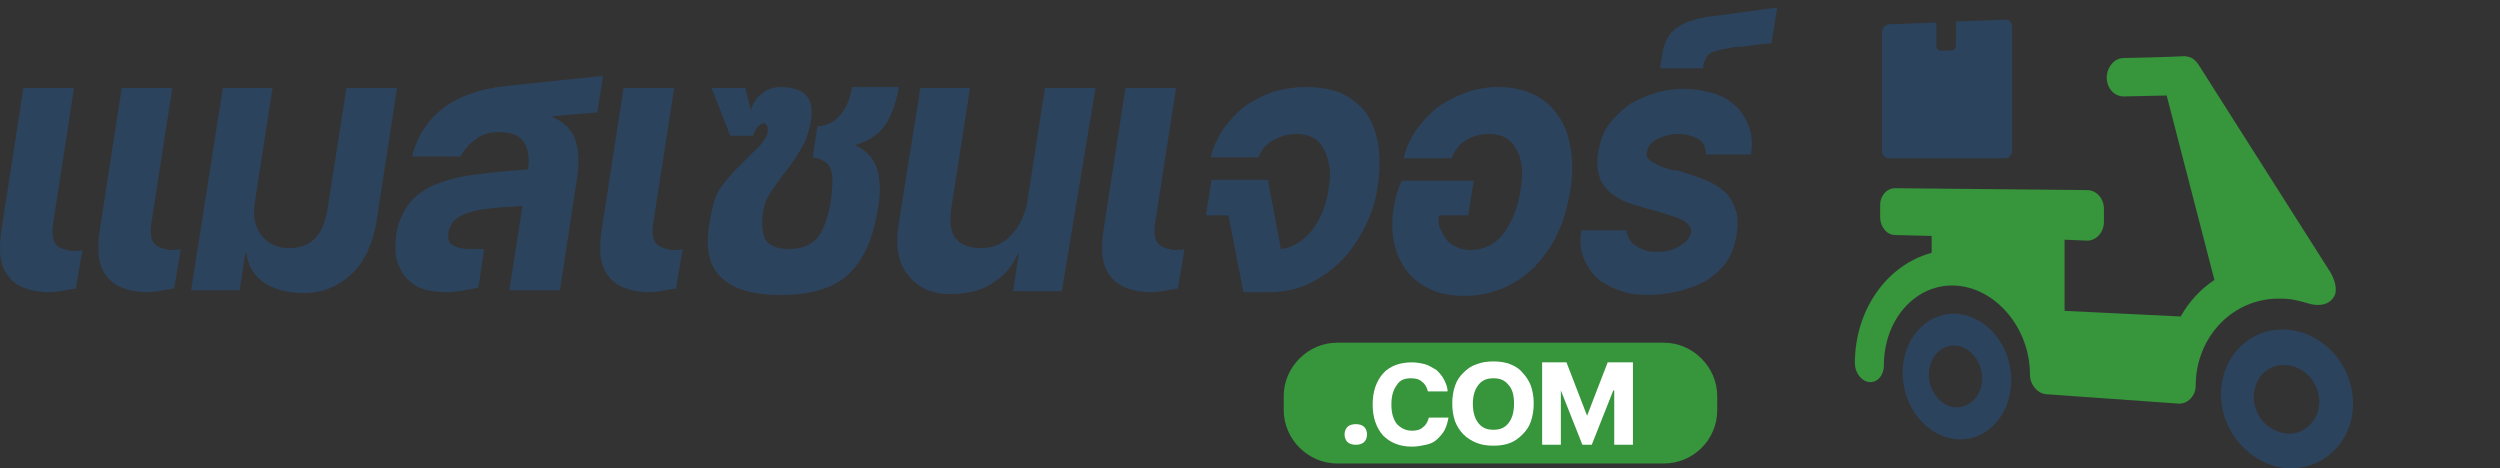
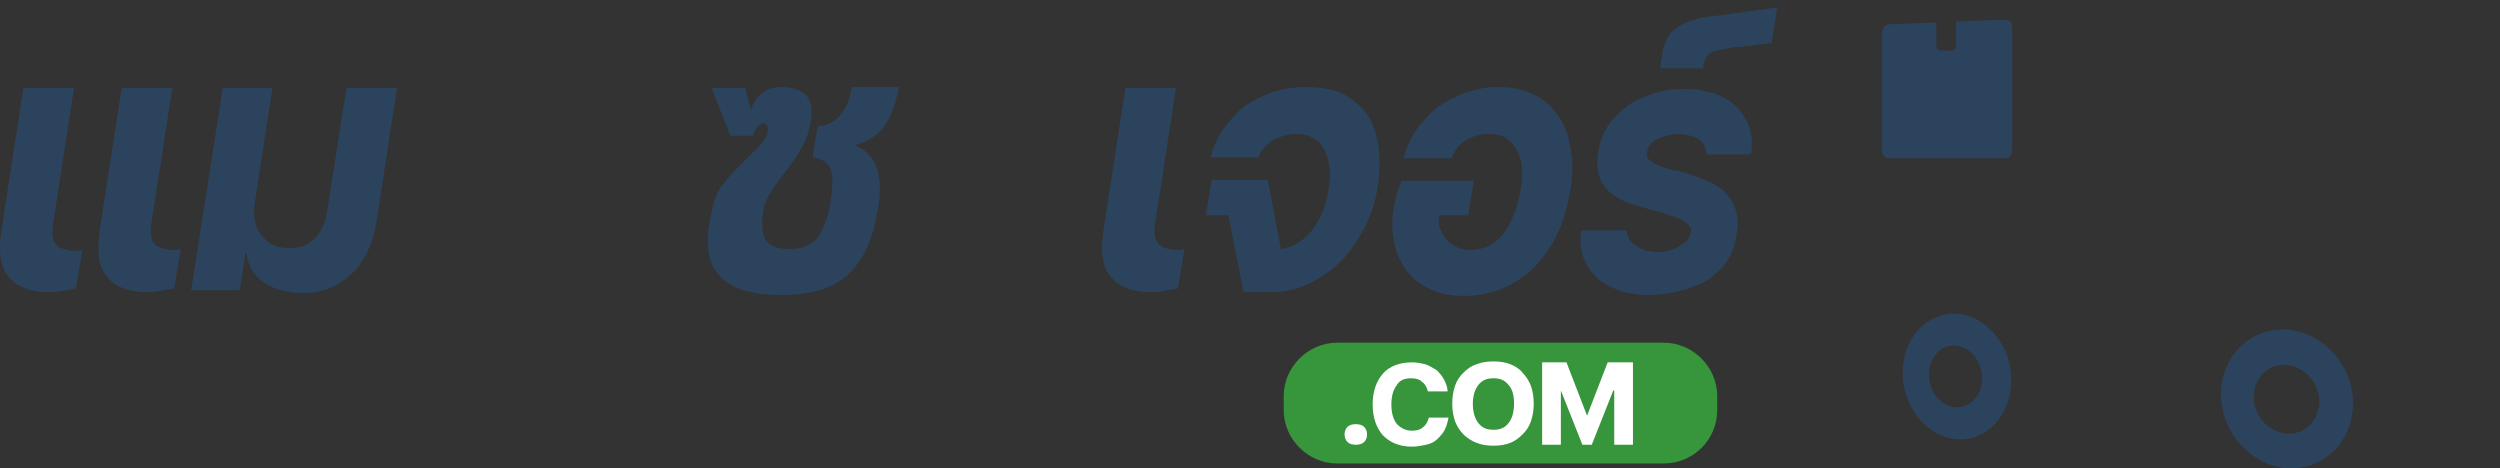
<svg xmlns="http://www.w3.org/2000/svg" version="1.1" id="Layer_1" x="0px" y="0px" viewBox="0 0 267 50" style="enable-background:new 0 0 267 50;" xml:space="preserve">
  <rect x="0" y="0" width="267" height="50" fill="#333333" stroke="none" />
  <style type="text/css">
	.st0{fill:#2C435E;}
	.st1{fill:#37953C;}
	.st2{fill:#FFFFFF;}
</style>
  <g>
    <path class="st0" d="M8.1,30.8C7.5,30.9,7,31,6.4,31.1c-0.5,0.1-1,0.1-1.5,0.1c-1.8-0.1-3.2-0.6-4-1.7c-0.9-1-1.1-2.8-0.7-5.2   L2.5,9.4h5.4L5.7,23.7c-0.2,1.1-0.1,1.9,0.2,2.3c0.3,0.4,0.7,0.6,1.3,0.7c0.2,0.1,0.5,0.1,0.7,0.1c0.3,0,0.6,0,0.9-0.1L8.1,30.8z    M18.6,30.8c-0.6,0.1-1.2,0.2-1.7,0.3c-0.5,0.1-1,0.1-1.5,0.1c-1.8-0.1-3.2-0.6-4-1.7c-0.9-1-1.1-2.8-0.7-5.2L13,9.4h5.4l-2.2,14.2   c-0.2,1.1-0.1,1.9,0.2,2.3c0.3,0.4,0.7,0.6,1.3,0.7c0.2,0.1,0.5,0.1,0.7,0.1c0.3,0,0.6,0,0.9-0.1L18.6,30.8z" />
    <path class="st0" d="M20.4,31.1l3.4-21.7h5.3l-1.9,12.3c-0.2,1.4,0,2.5,0.7,3.4c0.7,0.9,1.7,1.4,2.9,1.4c1.2,0,2.1-0.3,2.8-1   c0.7-0.7,1.2-1.8,1.4-3.3l2-12.8h5.4l-2.2,14.3c-0.4,2.4-1.3,4.3-2.7,5.6c-1.4,1.3-3.1,2-5,2c-1.8,0-3.2-0.4-4.3-1.1   c-1.1-0.8-1.7-1.8-1.9-3.2h-0.1l-0.6,4H20.4z" />
-     <path class="st0" d="M64.4,8.1l-0.6,3.9l-4.8,0.4c0,0,0,0.1,0,0.1c1.2,0.5,2,1.3,2.4,2.3c0.4,1.1,0.5,2.5,0.2,4.4l-1.8,11.8h-5.4   l1.4-9c-1.1,0.1-2.1,0.1-3,0.2c-0.9,0.1-1.7,0.2-2.4,0.4c-0.7,0.2-1.2,0.4-1.7,0.8c-0.4,0.3-0.7,0.8-0.8,1.4   c-0.1,0.7,0,1.2,0.5,1.4c0.5,0.3,1.1,0.4,2.1,0.4c0.2,0,0.4,0,0.6,0c0.2,0,0.4,0,0.6,0l-0.6,4.1c-1.3,0.3-2.4,0.5-3.5,0.5   c-0.8,0-1.6-0.1-2.3-0.3c-0.7-0.2-1.3-0.6-1.8-1.1c-0.5-0.5-0.8-1.1-1.1-1.9c-0.2-0.8-0.2-1.6-0.1-2.7c0.2-1.5,0.8-2.7,1.5-3.6   c0.8-0.9,1.8-1.6,3-2c1.2-0.5,2.6-0.8,4.3-1c1.6-0.2,3.4-0.4,5.3-0.5c0.2-1.3,0-2.3-0.5-3c-0.5-0.7-1.4-1-2.7-1   c-0.8,0-1.6,0.2-2.3,0.7c-0.7,0.5-1.3,1.1-1.7,1.9h-5.2c0.6-2.3,1.8-4,3.4-5.2c1.6-1.2,3.8-2,6.5-2.3L64.4,8.1z" />
-     <path class="st0" d="M72.2,30.8c-0.6,0.1-1.2,0.2-1.7,0.3c-0.5,0.1-1,0.1-1.5,0.1c-1.8-0.1-3.2-0.6-4-1.7c-0.9-1-1.1-2.8-0.7-5.2   l2.3-14.9H72l-2.2,14.2c-0.2,1.1-0.1,1.9,0.2,2.3c0.3,0.4,0.7,0.6,1.3,0.7c0.2,0.1,0.5,0.1,0.7,0.1c0.3,0,0.6,0,0.9-0.1L72.2,30.8z   " />
    <path class="st0" d="M91.3,15.5c1.3,0.6,2,1.4,2.4,2.6c0.3,1.1,0.4,2.6,0,4.5c-0.5,3-1.5,5.2-3.1,6.7c-1.6,1.5-4,2.2-7.2,2.2   c-3,0-5.1-0.6-6.4-1.9c-1.3-1.2-1.7-3.2-1.2-5.9l0.2-1.1c0.2-1,0.5-1.9,1-2.6c0.5-0.7,1.1-1.4,1.7-2c0.6-0.6,1.2-1.2,1.7-1.7   c0.6-0.5,1-1,1.3-1.5c0.2-0.3,0.3-0.5,0.3-0.8c0-0.3,0-0.5-0.1-0.6c-0.2-0.3-0.4-0.3-0.7-0.1c-0.3,0.2-0.6,0.6-0.8,1.2h-2.4L76,9.4   h3.6l0.6,2.4c0.2-0.8,0.6-1.4,1.2-1.8c0.5-0.5,1.2-0.7,2.1-0.7c0.5,0,1,0.1,1.4,0.2c0.4,0.1,0.8,0.3,1.1,0.6   c0.3,0.3,0.5,0.6,0.6,1.1c0.1,0.5,0.1,1.1,0,1.8c-0.2,1-0.5,2-1,2.8c-0.5,0.9-1,1.6-1.6,2.4c-0.6,0.7-1.1,1.5-1.6,2.2   c-0.5,0.7-0.8,1.5-0.9,2.2c-0.2,1.3-0.1,2.2,0.2,2.9c0.4,0.7,1.2,1.1,2.6,1.1c1.3,0,2.3-0.4,3-1.2c0.6-0.8,1.1-2,1.4-3.7   c0.2-1.5,0.3-2.6,0.1-3.4c-0.2-0.8-0.8-1.3-2-1.5l0.5-3.3c1.2-0.1,2-0.6,2.6-1.4c0.6-0.8,0.9-1.7,1.1-2.8h5   c-0.3,1.7-0.8,3.1-1.5,4.1C93.8,14.4,92.7,15.1,91.3,15.5z" />
-     <path class="st0" d="M113.4,31.1h-5.2l0.6-4h-0.1c-0.6,1.4-1.5,2.4-2.8,3.2c-1.2,0.8-2.7,1.1-4.5,1.1c-1.9,0-3.4-0.7-4.4-2   c-1.1-1.3-1.4-3.2-1-5.6l2.3-14.4h5.3l-2,12.8c-0.2,1.5-0.1,2.6,0.5,3.3c0.6,0.7,1.5,1,2.7,1c1.3,0,2.4-0.5,3.2-1.4   c0.9-0.9,1.4-2.1,1.7-3.4l1.9-12.3h5.4L113.4,31.1z" />
    <path class="st0" d="M125.8,30.8c-0.6,0.1-1.2,0.2-1.7,0.3c-0.5,0.1-1,0.1-1.5,0.1c-1.8-0.1-3.2-0.6-4-1.7c-0.9-1-1.1-2.8-0.7-5.2   l2.3-14.9h5.4l-2.2,14.2c-0.2,1.1-0.1,1.9,0.2,2.3c0.3,0.4,0.7,0.6,1.3,0.7c0.2,0.1,0.5,0.1,0.7,0.1c0.3,0,0.6,0,0.9-0.1   L125.8,30.8z" />
    <path class="st0" d="M139.3,9.3c1.9,0,3.5,0.3,4.6,1c1.1,0.7,2,1.5,2.5,2.6c0.5,1,0.8,2.2,0.9,3.5c0.1,1.3,0,2.5-0.2,3.7   c-0.2,1.5-0.7,2.9-1.4,4.3c-0.7,1.3-1.5,2.5-2.5,3.5c-1,1-2.2,1.8-3.4,2.4c-1.3,0.6-2.7,0.9-4.1,0.9h-2.9l-1.6-8.2h-2.4l0.6-3.8h6   l1.4,7.4c0.7-0.1,1.3-0.3,1.9-0.7c0.6-0.4,1.1-0.9,1.5-1.4c0.4-0.6,0.8-1.2,1.1-2c0.3-0.8,0.5-1.5,0.6-2.4c0.2-1.1,0.2-1.9,0-2.7   c-0.1-0.7-0.4-1.3-0.7-1.8c-0.3-0.5-0.7-0.8-1.2-1c-0.5-0.2-1-0.3-1.5-0.3c-0.8,0-1.6,0.2-2.4,0.6c-0.8,0.4-1.4,1.1-1.7,1.9h-5.1   c0.3-1.2,0.8-2.2,1.4-3.1c0.7-0.9,1.4-1.7,2.3-2.4c0.9-0.6,1.9-1.1,3-1.5C137.1,9.5,138.2,9.3,139.3,9.3z" />
    <path class="st0" d="M159.9,9.3c1.4,0,2.6,0.2,3.7,0.7c1.1,0.5,2,1.2,2.7,2.2c0.7,0.9,1.2,2.1,1.4,3.5c0.3,1.4,0.3,2.9,0,4.7   c-0.3,1.7-0.7,3.2-1.4,4.6c-0.6,1.4-1.5,2.5-2.4,3.5c-1,1-2.1,1.7-3.4,2.3c-1.3,0.5-2.6,0.8-4.1,0.8c-1.6,0-3-0.3-4.2-1   c-1.1-0.6-2-1.5-2.6-2.7c-0.6-1.1-0.9-2.4-0.9-3.9c0-1.5,0.3-3.1,1-4.7h7.7l-0.6,3.7h-3.1c-0.1,0.5-0.1,0.9,0.1,1.4   c0.2,0.4,0.4,0.8,0.7,1.2c0.3,0.4,0.7,0.6,1.1,0.8c0.4,0.2,0.9,0.3,1.4,0.3c1.5,0,2.7-0.6,3.6-1.8c0.9-1.2,1.5-2.7,1.8-4.6   c0.2-1.1,0.2-2,0.1-2.7c-0.1-0.8-0.4-1.4-0.7-1.9c-0.3-0.5-0.8-0.9-1.2-1.1c-0.5-0.2-1-0.3-1.6-0.3c-0.8,0-1.6,0.2-2.3,0.6   c-0.8,0.4-1.3,1.1-1.7,2h-5.1c0.3-1.2,0.8-2.2,1.4-3.1c0.7-0.9,1.4-1.7,2.3-2.4c0.9-0.6,1.9-1.1,2.9-1.5   C157.7,9.5,158.8,9.3,159.9,9.3z" />
    <path class="st0" d="M180.1,18.5c0.6,0.2,1.2,0.4,2,0.7c0.7,0.3,1.4,0.7,2,1.2s1,1.2,1.3,2.1c0.3,0.9,0.2,2-0.1,3.4   c-0.3,1.1-0.7,1.9-1.4,2.7c-0.7,0.7-1.4,1.3-2.3,1.7c-0.9,0.4-1.8,0.7-2.8,0.9c-1,0.2-1.9,0.3-2.8,0.3c-1,0-1.9-0.1-2.8-0.4   c-0.9-0.3-1.7-0.7-2.4-1.2c-0.7-0.6-1.2-1.3-1.6-2.2c-0.4-0.9-0.5-1.9-0.3-3.1h4.8c0.1,0.7,0.4,1.3,1.1,1.7   c0.6,0.4,1.3,0.6,2.1,0.6c0.4,0,0.8,0,1.2-0.1c0.4-0.1,0.8-0.2,1.1-0.4c0.3-0.2,0.6-0.4,0.9-0.6c0.2-0.3,0.4-0.6,0.5-0.9   c0.1-0.6-0.3-1.1-1.1-1.5c-0.8-0.3-2-0.7-3.5-1.1c-0.8-0.2-1.6-0.5-2.3-0.7c-0.7-0.3-1.3-0.7-1.8-1.1c-0.5-0.5-0.9-1-1.1-1.7   c-0.2-0.7-0.3-1.6-0.1-2.6c0.2-1.2,0.6-2.2,1.2-3c0.6-0.8,1.4-1.5,2.2-2.1c0.9-0.5,1.8-0.9,2.8-1.2s2-0.4,3-0.4   c0.9,0,1.8,0.1,2.8,0.4c0.9,0.2,1.7,0.6,2.4,1.2c0.7,0.5,1.2,1.3,1.6,2.2c0.4,0.9,0.5,2,0.3,3.2h-4.8c0-0.8-0.3-1.4-0.9-1.7   c-0.6-0.3-1.3-0.5-2.1-0.5c-0.7,0-1.4,0.2-2.1,0.5c-0.7,0.3-1.1,0.8-1.2,1.4c-0.1,0.4,0,0.7,0.3,0.9c0.2,0.2,0.6,0.4,1,0.6   c0.4,0.2,0.9,0.3,1.5,0.5C178.9,18.1,179.5,18.3,180.1,18.5z" />
    <path class="st0" d="M189.8,0.8l-0.6,3.8c-0.6,0.1-1.2,0.1-1.7,0.2C187,4.9,186.5,4.9,186,5c-0.5,0-0.8,0-1.1,0.1   c-0.6,0.1-1.2,0.2-1.5,0.3c-0.4,0.1-0.7,0.2-0.9,0.4c-0.2,0.2-0.3,0.4-0.4,0.6c-0.1,0.2-0.2,0.5-0.2,0.9h-4.6   c0.1-0.7,0.2-1.4,0.3-2c0.2-0.6,0.4-1.2,0.8-1.7c0.4-0.5,1-0.9,1.7-1.2c0.8-0.3,1.8-0.6,3.1-0.7L189.8,0.8z" />
  </g>
  <path class="st1" d="M177.7,49.5h-34.9c-3.1,0-5.7-2.6-5.7-5.7v-1.5c0-3.1,2.6-5.7,5.7-5.7h34.9c3.1,0,5.7,2.6,5.7,5.7v1.5  C183.4,47,180.8,49.5,177.7,49.5z" />
  <g>
    <path class="st2" d="M143.6,46.4c0-0.3,0.1-0.6,0.3-0.8c0.2-0.2,0.5-0.3,0.9-0.3c0.4,0,0.7,0.1,0.9,0.3c0.2,0.2,0.3,0.5,0.3,0.8   c0,0.3-0.1,0.6-0.3,0.8c-0.2,0.2-0.5,0.3-0.9,0.3c-0.4,0-0.7-0.1-0.9-0.3C143.7,47,143.6,46.7,143.6,46.4z" />
    <path class="st2" d="M150.8,46c0.5,0,0.9-0.1,1.2-0.4c0.3-0.2,0.5-0.6,0.6-1h2.1c-0.1,0.5-0.2,0.9-0.4,1.3c-0.2,0.4-0.5,0.7-0.8,1   c-0.3,0.3-0.7,0.5-1.2,0.6c-0.5,0.1-0.9,0.2-1.5,0.2c-1.3,0-2.3-0.4-3.1-1.2c-0.7-0.8-1.1-1.9-1.1-3.3c0-1.4,0.4-2.5,1.1-3.3   c0.7-0.8,1.8-1.2,3.1-1.2c0.5,0,1,0.1,1.4,0.2c0.4,0.1,0.8,0.4,1.2,0.6c0.3,0.3,0.6,0.6,0.8,1c0.2,0.4,0.4,0.8,0.4,1.3h-2.1   c-0.1-0.4-0.3-0.8-0.6-1c-0.3-0.3-0.7-0.4-1.2-0.4c-0.7,0-1.2,0.2-1.5,0.7c-0.4,0.5-0.6,1.2-0.6,2.1c0,0.9,0.2,1.6,0.6,2.1   C149.6,45.7,150.1,46,150.8,46z" />
    <path class="st2" d="M159.5,38.6c0.7,0,1.3,0.1,1.8,0.3c0.5,0.2,1,0.5,1.3,0.9c0.4,0.4,0.7,0.9,0.9,1.4c0.2,0.6,0.3,1.2,0.3,1.9   c0,0.7-0.1,1.3-0.3,1.9c-0.2,0.6-0.5,1-0.9,1.4c-0.4,0.4-0.8,0.7-1.3,0.9c-0.5,0.2-1.1,0.3-1.8,0.3c-0.7,0-1.3-0.1-1.8-0.3   c-0.5-0.2-1-0.5-1.4-0.9c-0.4-0.4-0.7-0.9-0.9-1.4c-0.2-0.6-0.3-1.2-0.3-1.9c0-0.7,0.1-1.3,0.3-1.9c0.2-0.6,0.5-1,0.9-1.4   c0.4-0.4,0.8-0.7,1.4-0.9C158.2,38.7,158.8,38.6,159.5,38.6z M159.5,45.9c0.7,0,1.2-0.2,1.6-0.7c0.4-0.5,0.6-1.2,0.6-2.1   c0-0.9-0.2-1.6-0.6-2c-0.4-0.5-0.9-0.7-1.6-0.7c-0.7,0-1.2,0.2-1.6,0.7c-0.4,0.5-0.6,1.2-0.6,2c0,0.9,0.2,1.6,0.6,2.1   C158.3,45.7,158.8,45.9,159.5,45.9z" />
    <path class="st2" d="M174.4,38.7v8.8h-2v-5.8h-0.1l-2.3,5.8h-1l-2.3-5.8h0v5.8h-2v-8.8h2.6l2.2,5.7h0l2.2-5.7H174.4z" />
  </g>
  <g>
    <path class="st0" d="M201,3.5v12.6c0,0.4,0.3,0.8,0.7,0.8l12.5,0c0.4,0,0.7-0.4,0.7-0.8V2.9c0-0.5-0.3-0.8-0.7-0.8l-5.3,0.2v2.5   c0,0.3-0.2,0.6-0.5,0.6l-1.1,0c-0.3,0-0.5-0.2-0.5-0.5V2.4l-5.1,0.2C201.3,2.7,201,3,201,3.5z" />
    <g>
      <g>
        <g>
          <path class="st0" d="M203.2,39.8c0-3.6,2.5-6.4,5.7-6.3c3.2,0.2,5.9,3.3,5.9,7.1s-2.7,6.6-5.9,6.3      C205.7,46.6,203.2,43.4,203.2,39.8z M206,40c0,1.8,1.3,3.4,2.8,3.5c1.6,0.1,2.9-1.3,2.9-3.1c0-1.8-1.3-3.4-2.9-3.5      C207.3,36.8,206,38.2,206,40z" />
        </g>
        <g>
          <path class="st0" d="M237.2,42.1c0-4,3.1-7.1,6.9-6.9c3.9,0.2,7.2,3.7,7.2,7.9s-3.3,7.2-7.2,6.9      C240.3,49.6,237.2,46.1,237.2,42.1z M240.7,42.4c0,2,1.5,3.7,3.5,3.9c1.9,0.2,3.5-1.4,3.5-3.4c0-2-1.6-3.8-3.5-3.9      C242.2,38.8,240.7,40.4,240.7,42.4z" />
        </g>
      </g>
-       <path class="st1" d="M198.1,38.8c0,1,0.7,1.9,1.5,2c0.9,0.1,1.6-0.7,1.6-1.8c0-4.9,3.4-8.7,7.6-8.5c4.3,0.2,8,4.5,8,9.5    c0,1.1,0.8,2,1.7,2.1l14.1,1c1,0.1,1.9-0.8,1.9-1.9c0-5.3,4.1-9.5,9.2-9.3c1,0,1.8,0.2,2.8,0.5c1.3,0.4,2.5,0.1,2.9-1    c0.2-0.7-0.1-1.6-0.5-2.3L234.8,6.9c-0.2-0.3-0.4-0.5-0.7-0.7c-0.2-0.1-0.6-0.2-0.8-0.2c-1.7,0.1-6.5,0.2-6.5,0.2    c-1,0-1.8,1-1.8,2.1c0,1.1,0.8,2,1.8,2l4.6-0.1l5.1,19.7c-1.5,1-2.7,2.3-3.6,3.9l-12.4-0.6v-7.6l2.4,0.1c1,0,1.8-0.9,1.8-2v-1.4    c0-1.1-0.8-2-1.8-2l-20.5-0.2c-0.9,0-1.6,0.8-1.6,1.8v1.3c0,1,0.7,1.9,1.6,1.9l3.9,0.1V27C201.5,28.3,198.1,33.1,198.1,38.8z" />
    </g>
  </g>
</svg>